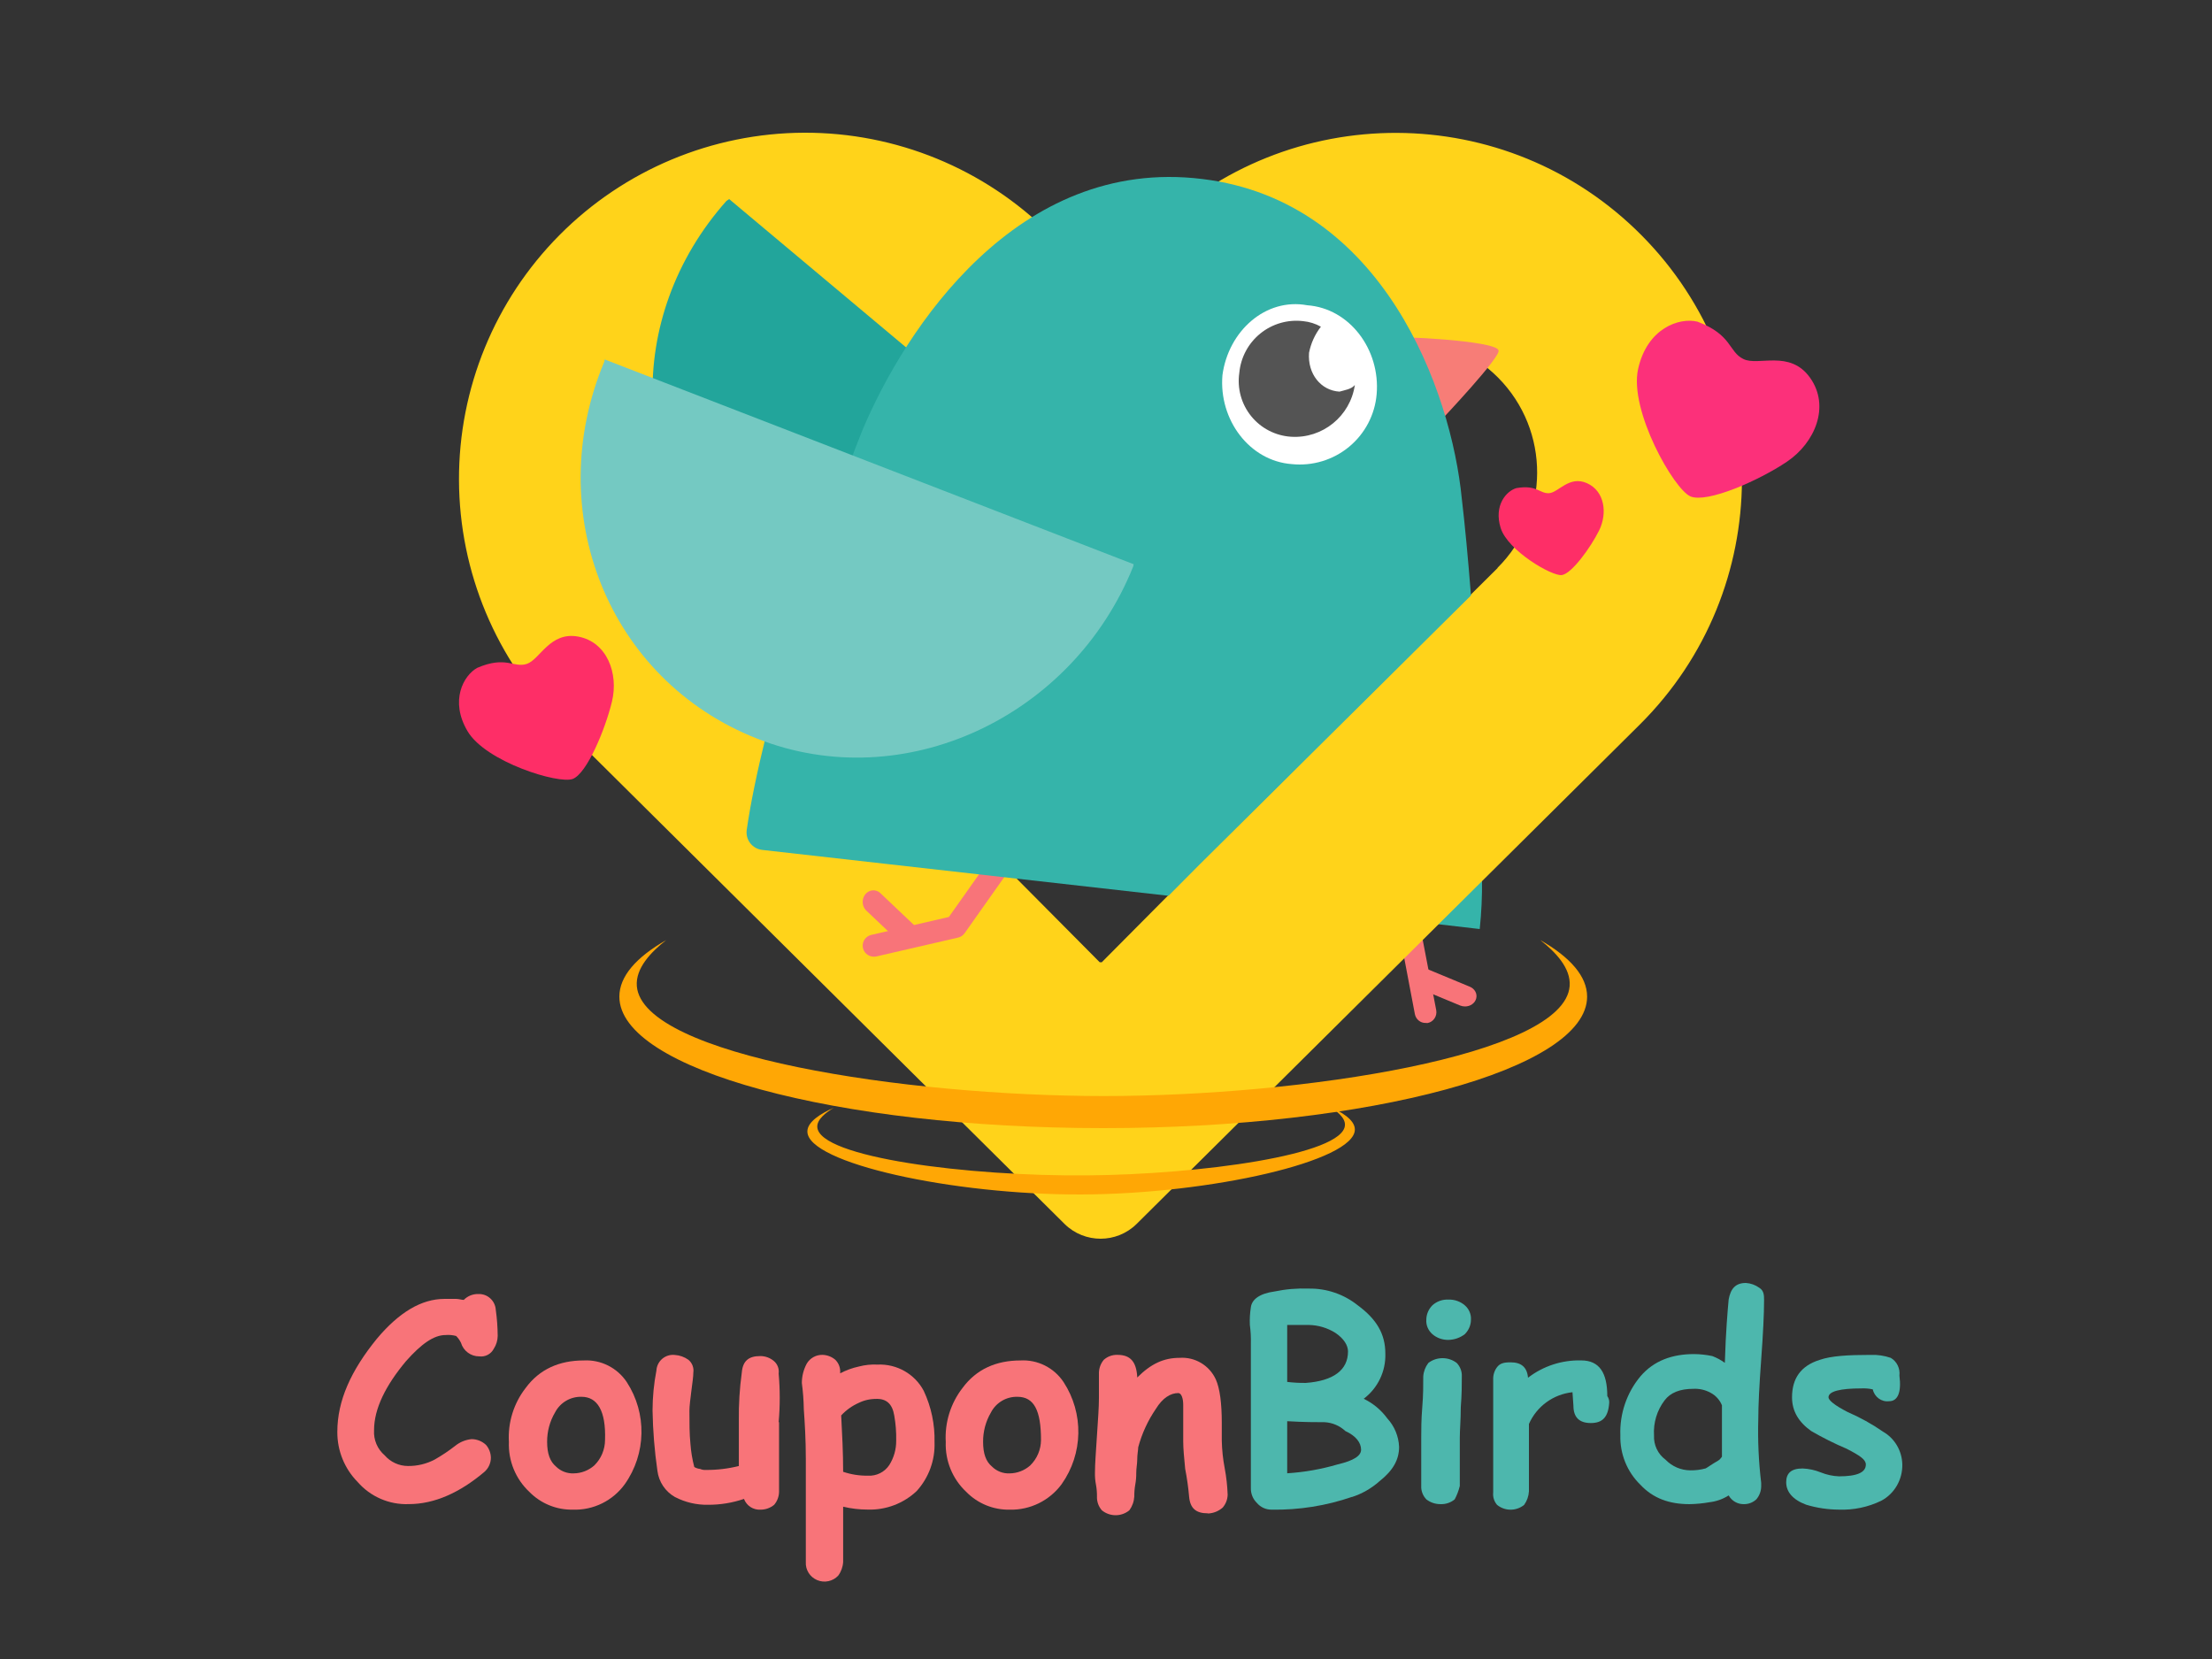
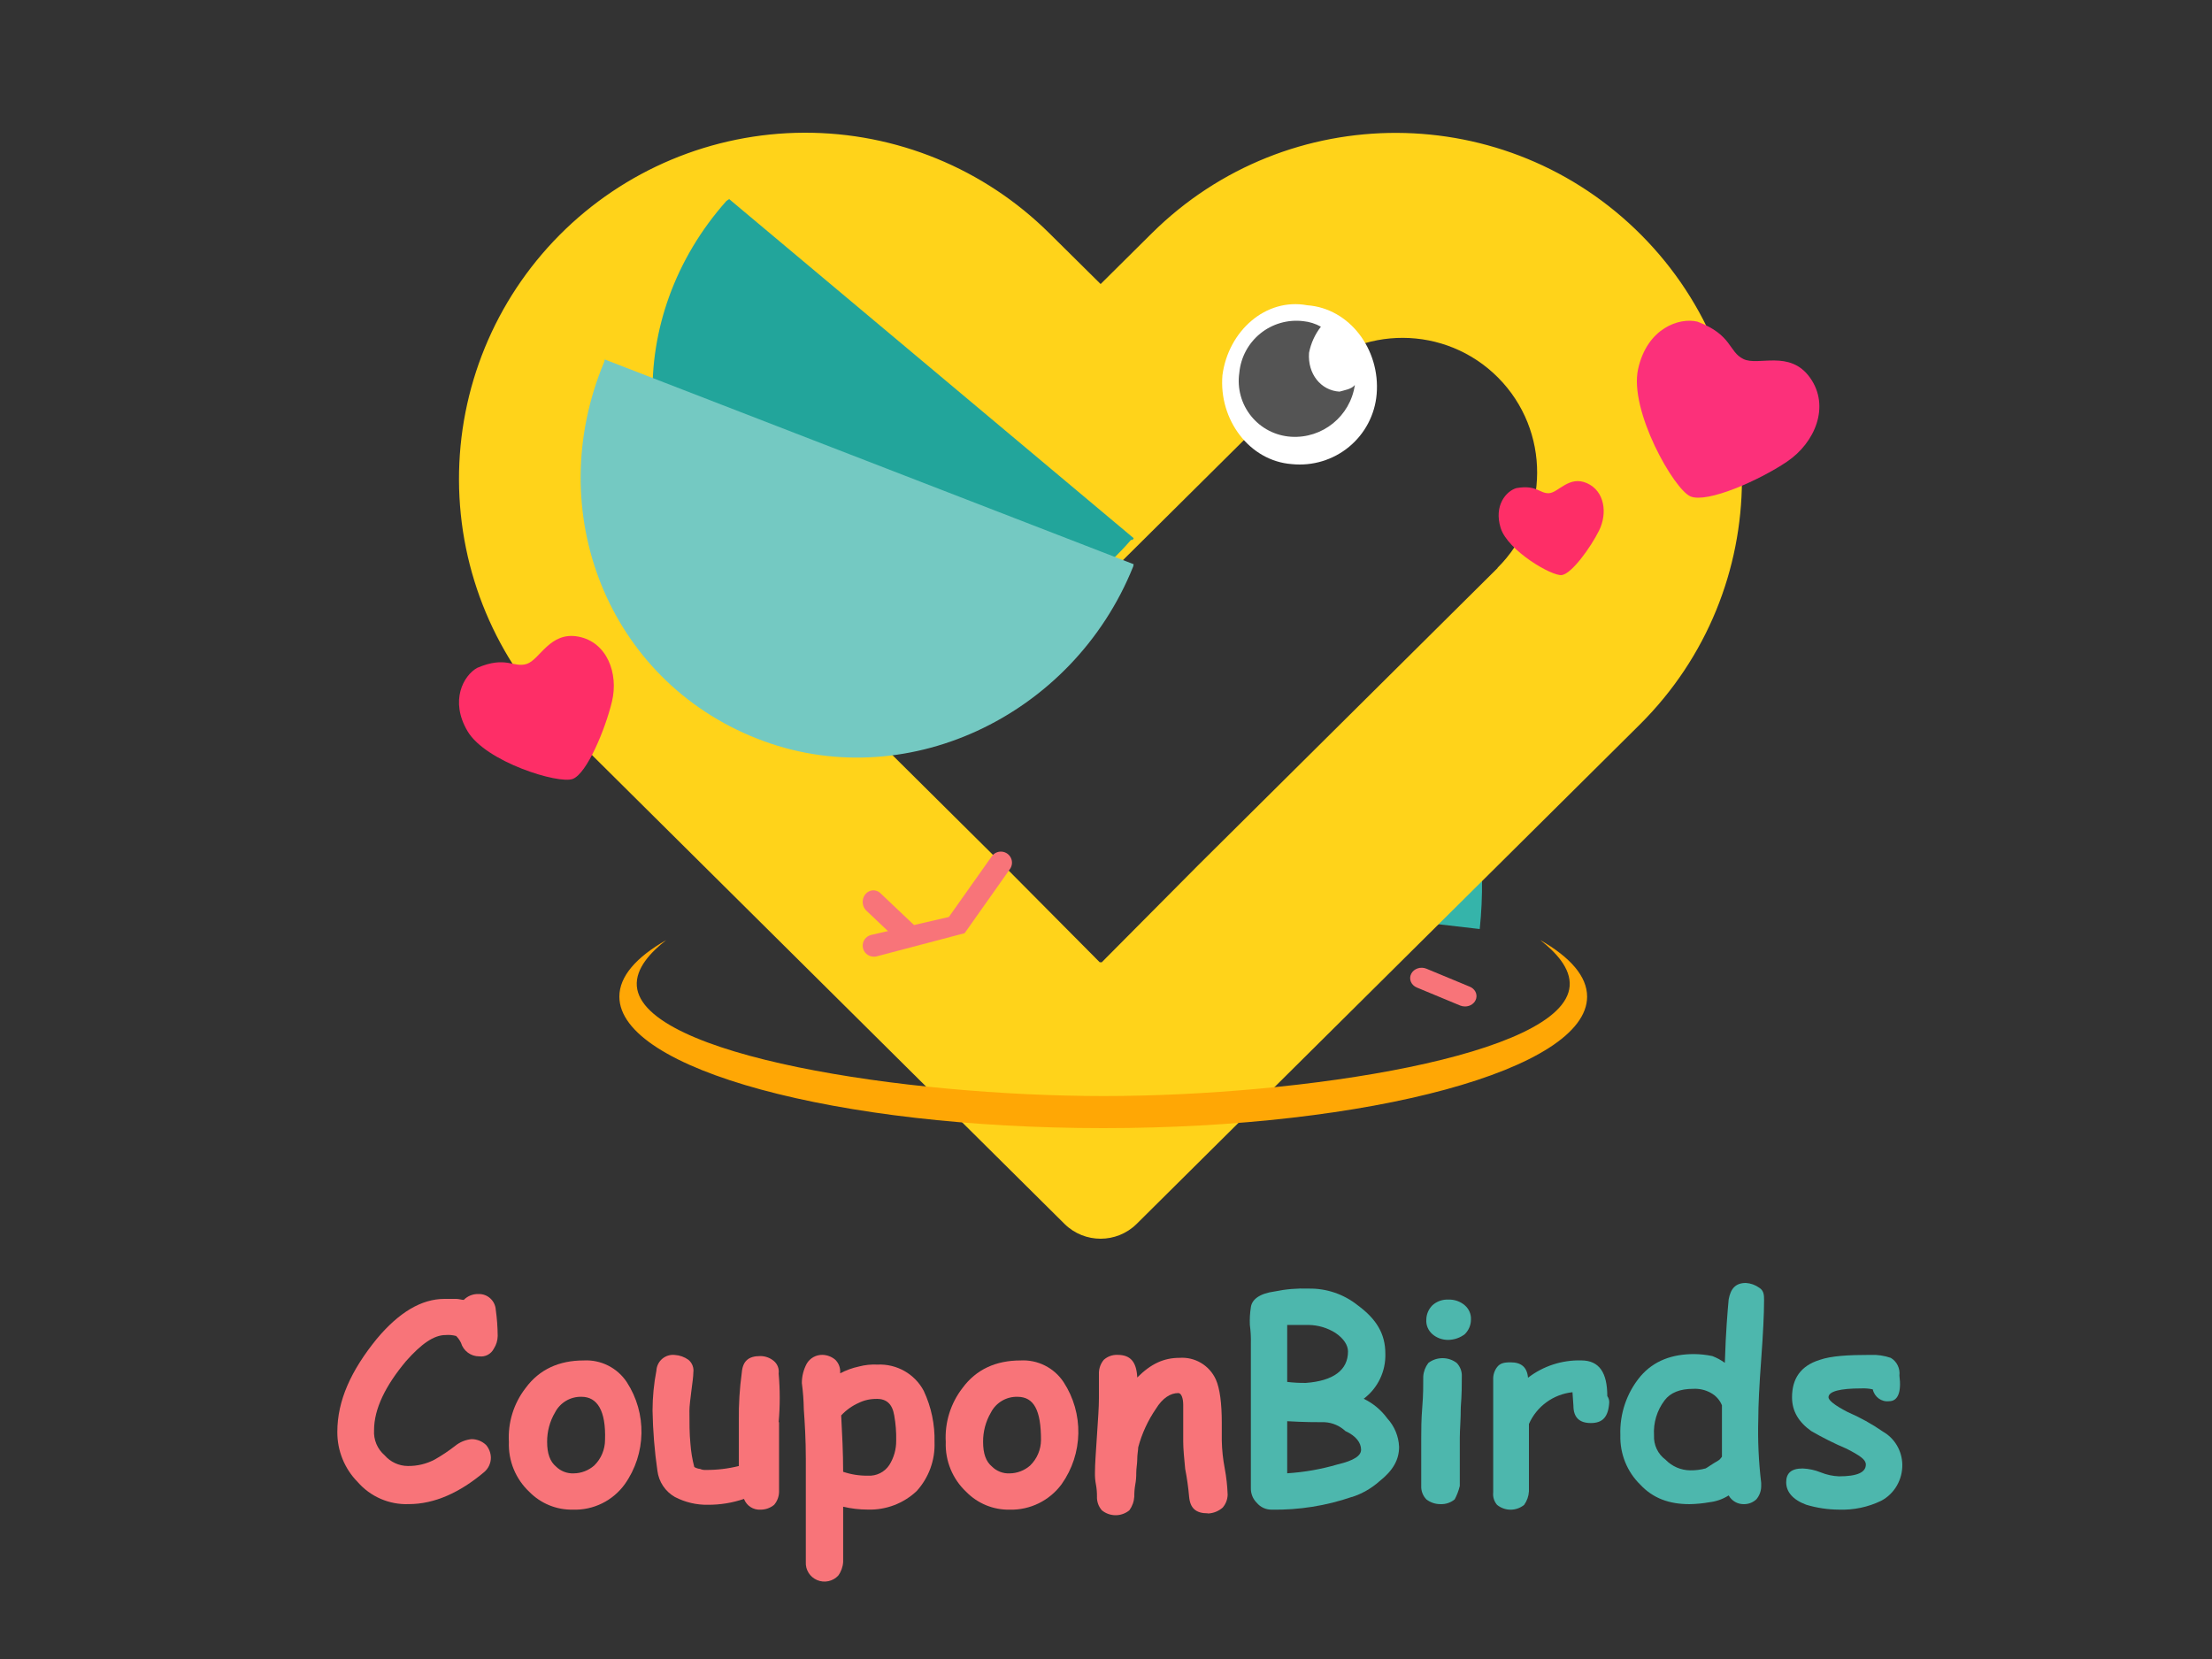
<svg xmlns="http://www.w3.org/2000/svg" width="400px" height="300px" viewBox="0 0 400 300" version="1.1">
  <rect x="0" y="0" width="400" height="300" fill="#333333" stroke="none" />
  <title>logo</title>
  <desc>Created with Sketch.</desc>
  <g id="logo" stroke="none" stroke-width="1" fill="none" fill-rule="evenodd">
    <g id="资源-6">
      <rect id="矩形" x="0" y="0" width="400" height="300" />
      <path d="M86.67,245.274 C85.144,245.288 83.794,244.285 83.359,242.816 C83.137,242.36 82.842,241.945 82.484,241.587 C81.859,241.419 81.21,241.361 80.565,241.417 C78.468,241.417 76.201,242.996 73.407,246.153 C69.739,250.539 67.641,254.746 67.641,258.612 C67.529,260.35 68.241,262.04 69.56,263.169 C70.615,264.385 72.14,265.087 73.745,265.097 C75.449,265.123 77.131,264.718 78.637,263.918 C79.912,263.189 81.135,262.371 82.295,261.47 C83.147,260.774 84.185,260.347 85.278,260.241 C86.25,260.245 87.185,260.62 87.892,261.29 C88.435,261.926 88.744,262.731 88.767,263.568 C88.773,264.587 88.324,265.555 87.544,266.206 C83.18,269.883 78.597,271.991 73.924,271.991 C70.401,272.129 67.003,270.66 64.679,267.995 C62.299,265.583 60.975,262.318 61,258.922 C61,253.307 63.446,247.861 68.158,242.076 C72.135,237.34 76.191,234.882 80.377,234.882 L82.474,234.882 C83.001,234.882 83.468,235.062 83.866,235.062 C84.557,234.359 85.508,233.975 86.491,234.003 C88.14,233.929 89.545,235.195 89.652,236.851 C89.872,238.42 89.988,240.002 90,241.587 C89.986,242.4 89.745,243.193 89.304,243.875 C88.809,244.854 87.754,245.414 86.67,245.274 Z" id="路径" fill="#F87479" fill-rule="nonzero" />
      <path d="M103.557,272.992 C100.625,273.042 97.802,271.887 95.744,269.798 C93.248,267.467 91.89,264.165 92.025,260.752 C91.819,257.237 92.896,253.767 95.057,250.987 C97.543,247.611 101.121,246.014 105.528,246.014 C108.642,245.838 111.615,247.327 113.34,249.926 C117.012,255.57 116.871,262.883 112.986,268.383 C110.812,271.4 107.273,273.13 103.557,272.992 L103.557,272.992 Z M105.154,252.584 C103.145,252.535 101.284,253.638 100.363,255.425 C99.414,257.038 98.922,258.88 98.938,260.752 C98.938,262.874 99.474,264.299 100.535,265.189 C101.383,266.031 102.544,266.482 103.739,266.432 C105.109,266.42 106.43,265.914 107.458,265.007 C108.698,263.793 109.401,262.133 109.409,260.398 C109.591,255.071 107.994,252.584 105.154,252.584 L105.154,252.584 Z" id="形状" fill="#F87479" fill-rule="nonzero" />
      <path d="M140.876,257.159 L140.876,269.819 C140.851,270.661 140.54,271.47 139.996,272.112 C139.305,272.686 138.434,272.998 137.536,272.994 C136.219,273.078 135.001,272.289 134.537,271.051 C132.444,271.762 130.248,272.121 128.038,272.112 C125.952,272.152 123.89,271.666 122.039,270.7 C120.296,269.708 119.124,267.947 118.88,265.953 C118.358,262.339 118.064,258.696 118,255.046 C118.008,252.625 118.242,250.211 118.7,247.834 C118.747,247.008 119.131,246.238 119.763,245.705 C120.396,245.173 121.219,244.925 122.039,245.02 C122.925,245.077 123.778,245.382 124.499,245.901 C125.169,246.462 125.502,247.329 125.379,248.195 C125.379,248.896 125.199,250.128 125.019,251.53 C124.839,252.932 124.669,254.345 124.669,255.046 C124.669,257.339 124.669,259.272 124.849,261.055 C124.95,262.483 125.185,263.898 125.549,265.282 C125.872,265.476 126.234,265.595 126.608,265.632 C126.923,265.771 127.265,265.833 127.608,265.813 C129.63,265.83 131.646,265.591 133.607,265.101 L133.607,256.838 C133.57,253.958 133.747,251.079 134.137,248.225 C134.307,246.112 135.367,245.22 137.466,245.22 C138.364,245.214 139.236,245.526 139.926,246.102 C140.594,246.659 140.927,247.523 140.806,248.385 C141.065,251.311 141.065,254.253 140.806,257.179 L140.876,257.159 Z" id="路径" fill="#F87479" fill-rule="nonzero" />
      <path d="M156.91,272.98 C155.414,272.98 153.923,272.805 152.468,272.459 L152.468,282.463 C152.414,283.35 152.105,284.204 151.577,284.923 C150.609,285.962 149.085,286.286 147.771,285.734 C146.456,285.182 145.635,283.872 145.718,282.463 L145.718,263.847 C145.718,260.336 145.536,257.355 145.354,254.844 C145.329,253.258 145.211,251.675 145,250.102 C144.998,248.874 145.303,247.664 145.89,246.581 C146.476,245.582 147.566,244.976 148.734,245.001 C149.582,245.024 150.397,245.335 151.041,245.881 C151.652,246.482 151.976,247.311 151.931,248.162 L151.931,248.342 C152.995,247.779 154.133,247.365 155.311,247.111 C156.409,246.822 157.546,246.704 158.681,246.761 C162.162,246.601 165.422,248.451 167.039,251.503 C168.406,254.417 169.074,257.604 168.992,260.816 C169.109,264.041 167.963,267.187 165.794,269.598 C163.417,271.866 160.212,273.086 156.91,272.98 L156.91,272.98 Z M158.509,252.973 C157.402,252.95 156.305,253.191 155.311,253.673 C154.098,254.208 153.01,254.985 152.114,255.954 C152.286,259.295 152.468,262.626 152.468,266.147 C153.896,266.634 155.399,266.87 156.91,266.848 C158.47,266.952 159.964,266.213 160.816,264.917 C161.644,263.6 162.075,262.077 162.06,260.526 C162.095,258.994 161.977,257.463 161.706,255.954 C161.352,253.844 160.29,252.953 158.509,252.953 L158.509,252.973 Z" id="形状" fill="#F87479" fill-rule="nonzero" />
      <path d="M182.566,272.997 C179.634,273.046 176.811,271.891 174.753,269.802 C172.255,267.471 170.893,264.169 171.024,260.754 C170.823,257.239 171.9,253.771 174.056,250.988 C176.542,247.611 180.12,246.014 184.527,246.014 C187.638,245.838 190.609,247.327 192.329,249.927 C196.015,255.568 195.875,262.891 191.976,268.387 C189.783,271.366 186.274,273.087 182.576,272.997 L182.566,272.997 Z M183.981,252.585 C181.972,252.536 180.111,253.639 179.19,255.426 C178.245,257.041 177.756,258.883 177.775,260.754 C177.775,262.877 178.301,264.302 179.372,265.192 C180.215,266.036 181.374,266.487 182.566,266.435 C183.937,266.423 185.257,265.917 186.285,265.01 C187.529,263.797 188.235,262.137 188.246,260.4 C188.246,255.072 187.003,252.585 183.981,252.585 L183.981,252.585 Z" id="形状" fill="#F87479" fill-rule="nonzero" />
      <path d="M218.407,273.656 C216.271,273.656 215.209,272.763 215.026,270.613 C214.88,268.938 214.643,267.272 214.318,265.623 C214.136,263.665 213.964,262.063 213.964,260.643 L213.964,254.05 C213.964,252.803 213.609,251.91 213.073,251.91 C211.656,251.91 210.229,252.803 209.024,254.76 C207.574,256.878 206.493,259.227 205.826,261.708 C205.826,262.245 205.644,262.955 205.644,264.02 C205.644,264.74 205.472,265.45 205.472,266.343 C205.482,267.057 205.421,267.771 205.29,268.473 C205.166,269.179 205.108,269.896 205.118,270.613 C205.065,271.513 204.756,272.379 204.227,273.108 C202.779,274.297 200.695,274.297 199.247,273.108 C198.646,272.42 198.33,271.527 198.367,270.613 C198.376,269.895 198.315,269.178 198.185,268.473 C198.048,267.771 197.987,267.057 198.002,266.343 C198.002,264.74 198.185,262.418 198.367,259.568 C198.549,256.718 198.721,254.588 198.721,252.803 L198.721,248.208 C198.748,247.36 199.058,246.546 199.602,245.896 C200.284,245.285 201.177,244.965 202.091,245.003 C204.409,245.003 205.472,246.251 205.644,248.928 L205.644,249.101 C208.134,246.606 210.452,245.541 213.296,245.541 C216.087,245.341 218.707,246.902 219.864,249.456 C220.583,251.058 220.937,253.736 220.937,257.296 L220.937,260.501 C220.973,262.176 221.149,263.845 221.464,265.491 C221.762,267.078 221.941,268.685 222,270.298 C221.976,271.149 221.662,271.965 221.109,272.611 C220.372,273.266 219.432,273.645 218.447,273.686 L218.407,273.656 Z" id="路径" fill="#F87479" fill-rule="nonzero" />
      <path d="M244.48,270.687 C239.8,272.297 234.875,273.078 229.926,272.994 C228.896,272.999 227.917,272.543 227.258,271.749 C226.553,271.047 226.169,270.084 226.197,269.088 L226.197,242.964 C226.227,241.837 226.166,240.711 226.015,239.594 C225.969,238.522 226.029,237.447 226.197,236.387 C226.379,234.97 227.794,233.908 230.452,233.544 C232.495,233.117 234.582,232.941 236.668,233.018 C239.888,232.964 243.027,234.037 245.541,236.053 C248.917,238.542 250.514,241.213 250.514,244.765 C250.619,247.965 249.159,251.016 246.602,252.94 C248.294,253.755 249.759,254.975 250.867,256.491 C252.165,257.901 252.921,259.726 253,261.641 C253,263.948 251.929,265.901 249.442,267.864 C248.002,269.145 246.313,270.113 244.48,270.707 L244.48,270.687 Z M236.668,239.594 L232.766,239.594 L232.766,249.894 C233.883,250.029 235.007,250.089 236.132,250.077 C241.104,249.712 243.762,247.76 243.762,244.39 C243.762,243.318 243.055,242.073 241.458,241.011 C240.019,240.113 238.363,239.623 236.668,239.594 L236.668,239.594 Z M239.508,257.179 C238.093,257.179 235.778,257.179 232.766,256.997 L232.766,266.417 C235.848,266.223 238.899,265.687 241.862,264.819 C244.894,264.11 246.127,263.22 246.127,262.157 C246.127,260.913 245.238,259.668 243.287,258.778 C242.269,257.825 240.95,257.26 239.558,257.179 L239.508,257.179 Z" id="形状" fill="#4DB7AD" fill-rule="nonzero" />
      <path d="M263.978,260.019 L263.978,268.703 C263.777,269.544 263.469,270.358 263.059,271.127 C262.355,271.722 261.434,272.034 260.491,271.997 C259.553,272.004 258.643,271.695 257.922,271.127 C257.292,270.465 256.962,269.594 257.004,268.703 L257.004,260.019 C257.004,258.625 257.004,256.716 257.191,254.461 C257.379,252.206 257.369,250.504 257.369,248.902 C257.428,248.025 257.746,247.182 258.288,246.469 C259.781,245.309 261.931,245.309 263.425,246.469 C264.057,247.134 264.387,248.008 264.343,248.902 C264.343,250.287 264.343,252.196 264.155,254.461 C264.155,256.884 263.978,258.447 263.978,260.019 Z M261.952,242.295 C260.869,242.323 259.817,241.95 259.019,241.257 C258.26,240.589 257.858,239.634 257.922,238.655 C257.927,237.685 258.319,236.752 259.019,236.044 C259.801,235.325 260.864,234.949 261.952,235.006 C263.036,234.978 264.088,235.351 264.886,236.044 C265.653,236.711 266.059,237.671 265.993,238.655 C265.988,239.624 265.592,240.555 264.886,241.257 C264.056,241.9 263.024,242.265 261.952,242.295 L261.952,242.295 Z" id="形状" fill="#4DB7AD" fill-rule="nonzero" />
      <path d="M290.996,253.671 C290.817,256.279 289.771,257.331 287.671,257.331 C285.57,257.331 284.525,256.279 284.525,254.197 L284.355,251.757 C280.886,252.126 277.881,254.317 276.48,257.499 L276.48,269.688 C276.428,270.566 276.127,271.412 275.614,272.128 C274.19,273.291 272.139,273.291 270.715,272.128 C270.179,271.502 269.927,270.684 270.018,269.867 L270.018,249.486 C269.979,248.674 270.225,247.874 270.715,247.225 C271.243,246.53 271.94,246.352 273.165,246.352 C275.086,246.352 276.151,247.225 276.311,249.139 C279.06,247.024 282.456,245.918 285.928,246.005 C289.244,246.005 290.648,248.276 290.648,252.451 C290.901,252.806 291.024,253.237 290.996,253.671 L290.996,253.671 Z" id="路径" fill="#4DB7AD" fill-rule="nonzero" />
      <path d="M311.907,246.399 C312.074,240.793 312.419,236.926 312.596,234.998 C312.941,233.069 313.808,232 315.709,232 C316.582,232.053 317.422,232.354 318.133,232.869 C319,233.399 319,234.278 319,235.158 C319,237.606 318.823,241.153 318.478,245.859 C318.133,250.566 317.956,254.103 317.956,256.561 C317.842,260.429 318.016,264.301 318.478,268.142 L318.478,268.841 C318.455,269.679 318.149,270.483 317.611,271.12 C317,271.692 316.196,272.006 315.365,271.999 C314.226,272.028 313.163,271.422 312.596,270.42 C311.549,271.089 310.367,271.509 309.138,271.649 C307.937,271.863 306.722,271.98 305.503,271.999 C301.867,271.999 298.932,270.95 296.636,268.492 C294.237,266.163 292.92,262.915 293.011,259.549 C292.868,255.647 294.172,251.832 296.666,248.857 C299.089,246.049 302.38,244.86 306.36,244.86 C307.462,244.871 308.561,244.991 309.641,245.22 C310.443,245.523 311.201,245.933 311.897,246.439 L311.907,246.399 Z M311.384,254.123 C310.979,253.138 310.243,252.33 309.306,251.845 C308.351,251.327 307.274,251.085 306.192,251.145 C303.769,251.145 302.045,251.845 301,253.244 C299.632,255.048 298.956,257.296 299.099,259.569 C299.016,261.293 299.798,262.944 301.178,263.955 C302.36,265.182 303.979,265.877 305.67,265.884 C306.605,265.899 307.537,265.781 308.439,265.534 C308.793,265.354 309.483,264.825 310.695,264.125 C311.04,263.955 311.207,263.596 311.384,263.426 L311.384,254.123 Z" id="形状" fill="#4DB7AD" fill-rule="nonzero" />
      <path d="M341.619,253.384 C340.244,253.555 338.966,252.63 338.657,251.242 C337.973,251.091 337.273,251.033 336.574,251.069 C332.764,251.069 330.651,251.597 330.651,252.673 C330.651,253.201 331.697,254.095 334.116,255.344 C336.363,256.313 338.513,257.506 340.533,258.907 C342.619,260.102 343.937,262.341 343.998,264.796 C344.058,267.561 342.579,270.119 340.188,271.385 C337.804,272.537 335.188,273.087 332.556,272.989 C330.551,272.982 328.557,272.685 326.633,272.106 C324.214,271.212 323,269.781 323,268.045 C323,266.44 323.859,265.547 325.962,265.547 C327.092,265.591 328.207,265.831 329.259,266.258 C330.308,266.685 331.419,266.925 332.546,266.968 C335.844,266.968 337.404,266.258 337.404,264.836 C337.404,263.943 336.367,263.232 333.938,261.983 C331.737,261.05 329.594,259.979 327.521,258.775 C325.271,257.171 324.056,255.201 324.056,252.684 C324.056,249.293 325.616,246.978 329.081,245.902 C331.164,245.191 334.106,245.008 338.272,245.008 C339.508,244.958 340.743,245.14 341.915,245.546 C343.016,246.195 343.631,247.46 343.475,248.754 C343.87,251.78 343.179,253.384 341.619,253.384 Z" id="路径" fill="#4DB7AD" fill-rule="nonzero" />
      <path d="M260,167.121 L267.582,168 C267.896,165.011 268.034,162.006 267.993,159 L260,167.121 Z" id="路径" fill="#35B4AA" fill-rule="nonzero" />
-       <path d="M257.796,184.983 C256.85,185.001 256.029,184.319 255.85,183.368 L253.038,168.54 C252.944,168.058 253.027,167.557 253.271,167.134 L260.384,154.968 C260.938,154.024 262.134,153.718 263.055,154.285 C263.977,154.852 264.275,156.078 263.722,157.022 L256.998,168.53 L259.713,182.66 C259.915,183.739 259.228,184.782 258.175,184.993 C258.049,185.005 257.922,185.001 257.796,184.983 L257.796,184.983 Z" id="路径" fill="#F87479" fill-rule="nonzero" />
      <path d="M264.916,182 C264.616,181.998 264.32,181.941 264.045,181.832 L256.21,178.576 C255.169,178.145 254.712,177.033 255.19,176.093 C255.667,175.152 256.899,174.74 257.941,175.171 L265.786,178.427 C266.676,178.792 267.161,179.669 266.951,180.531 C266.742,181.393 265.893,182.005 264.916,182 L264.916,182 Z" id="路径" fill="#F87479" fill-rule="nonzero" />
      <path d="M208.291,42.175 L199.03,51.363 L189.749,42.175 C177.961,30.476 162.006,23.939 145.396,23.999 C128.786,24.063 112.88,30.719 101.179,42.505 C89.478,54.288 82.939,70.237 82.999,86.84 C83.063,103.444 89.721,119.343 101.509,131.039 L192.52,221.344 C196.129,224.885 201.911,224.885 205.521,221.344 L296.531,131.019 C321.039,106.661 321.173,67.059 296.831,42.535 C272.477,18.003 232.845,17.842 208.291,42.175 Z M270.828,102.704 L216.612,156.515 L199.18,174.062 L199.115,173.997 C199.079,173.961 199.021,173.961 198.985,173.997 C198.949,174.033 198.891,174.033 198.856,173.997 C198.856,173.997 198.856,173.997 198.855,173.997 L181.408,156.425 L181.408,156.425 L127.272,102.704 C117.724,93.223 117.67,77.798 127.152,68.25 C136.642,58.749 152.032,58.713 161.566,68.17 L199,105.324 L236.444,68.17 C245.995,58.691 261.424,58.745 270.908,68.29 C280.367,77.834 280.309,93.232 270.778,102.704 L270.828,102.704 Z" id="形状" fill="#FFD31A" fill-rule="nonzero" />
      <path d="M164.065,171 C163.598,170.997 163.147,170.811 162.796,170.476 L156.722,164.726 C156.167,164.243 155.903,163.47 156.033,162.713 C156.163,161.955 156.666,161.336 157.345,161.101 C158.023,160.865 158.766,161.051 159.28,161.584 L165.344,167.334 C165.948,167.91 166.159,168.83 165.875,169.644 C165.591,170.459 164.87,170.999 164.065,171 L164.065,171 Z" id="路径" fill="#F87479" fill-rule="nonzero" />
-       <path d="M157.974,172.996 C156.966,172.979 156.127,172.223 156.013,171.229 C155.899,170.235 156.544,169.311 157.522,169.068 L171.585,165.818 L179.34,154.851 C179.753,154.266 180.449,153.945 181.165,154.008 C181.881,154.07 182.509,154.507 182.812,155.154 C183.115,155.801 183.048,156.56 182.635,157.144 L174.438,168.749 C174.155,169.15 173.733,169.434 173.253,169.547 L158.426,172.967 C158.277,172.996 158.125,173.006 157.974,172.996 Z" id="路径" fill="#F87479" fill-rule="nonzero" />
-       <path d="M270.972,63.338 C271.627,64.319 260.573,76 260.573,76 L252,61.092 C252.119,60.7 270.496,61.582 270.972,63.338 Z" id="路径" fill="#F77D77" fill-rule="nonzero" />
+       <path d="M157.974,172.996 C156.966,172.979 156.127,172.223 156.013,171.229 C155.899,170.235 156.544,169.311 157.522,169.068 L171.585,165.818 L179.34,154.851 C179.753,154.266 180.449,153.945 181.165,154.008 C181.881,154.07 182.509,154.507 182.812,155.154 C183.115,155.801 183.048,156.56 182.635,157.144 L174.438,168.749 L158.426,172.967 C158.277,172.996 158.125,173.006 157.974,172.996 Z" id="路径" fill="#F87479" fill-rule="nonzero" />
      <path d="M205,97.317 C204.981,97.426 204.918,97.523 204.826,97.585 C204.734,97.647 204.621,97.668 204.512,97.645 C186.203,118.734 154.733,122.164 134.164,105.261 C113.596,88.359 112.65,57.347 131.367,36.328 L131.855,36 L205,97.317 Z" id="路径" fill="#22A59B" fill-rule="nonzero" />
-       <path d="M211.304,161.98 L217.015,156.237 L266,107.679 C265.461,100.859 264.882,94.716 264.343,90.2 C262.455,70.786 250.214,36.357 217.414,32.369 C183.875,28.251 163.636,59.619 155.998,77.686 C149.358,94.009 137.696,131.21 135.03,150.085 C134.912,150.94 135.145,151.807 135.678,152.487 C136.21,153.167 136.996,153.603 137.856,153.694 L211.423,162" id="路径" fill="#35B4AA" fill-rule="nonzero" />
      <path d="M205,102.029 L204.92,102.44 C193.949,129.749 163.329,144.029 136.889,133.557 C110.039,122.994 97.871,92.629 109.271,65.411 L109.351,65 L205,102.029 Z" id="路径" fill="#74C9C2" fill-rule="nonzero" />
      <path d="M236.394,55.201 C244.068,55.758 249.625,63.228 248.943,71.274 C248.632,74.989 246.831,78.424 243.946,80.804 C241.061,83.184 237.334,84.309 233.606,83.927 C225.932,83.36 220.375,75.89 221.057,67.843 C222.115,59.867 228.873,53.804 236.394,55.201 Z" id="路径" fill="#FFFFFF" fill-rule="nonzero" />
      <path d="M242.222,70.819 C238.851,70.618 236.434,67.607 236.715,63.794 C237.051,62.075 237.787,60.459 238.861,59.077 C237.873,58.523 236.78,58.181 235.652,58.073 C232.873,57.742 230.079,58.549 227.905,60.31 C225.731,62.072 224.361,64.639 224.107,67.427 C223.697,70.222 224.476,73.061 226.254,75.256 C228.032,77.451 230.647,78.8 233.465,78.978 C239.159,79.336 244.176,75.263 245,69.614 C244.418,70.377 243.104,70.558 242.222,70.819 Z" id="路径" fill="#545454" fill-rule="nonzero" />
      <path d="M315.248,64.915 C317.931,66.273 323.637,63.153 327.312,68.299 C330.986,73.446 328.243,80.051 323.127,83.496 C318.011,86.94 308.721,91.003 305.717,89.777 C302.714,88.551 294.575,74.226 296.216,66.759 C297.858,59.293 303.715,57.368 306.959,58.168 C313.256,60.549 312.565,63.609 315.248,64.915 Z" id="路径" fill="#FC307A" fill-rule="nonzero" />
      <path d="M280.143,89.179 C281.825,89.06 283.764,85.942 286.979,87.376 C290.195,88.811 290.709,92.835 289.156,95.952 C287.603,99.069 284.209,103.731 282.438,103.99 C280.667,104.249 272.644,99.577 271.368,95.474 C270.091,91.37 272.406,88.781 274.217,88.263 C277.957,87.616 278.431,89.309 280.143,89.179 Z" id="路径" fill="#FE2E67" fill-rule="nonzero" />
      <path d="M95.235,120.063 C97.643,119.302 99.422,114.137 104.6,115.125 C109.779,116.113 111.882,121.801 110.663,126.857 C109.445,131.914 106.133,139.864 103.578,140.852 C101.023,141.839 87.856,137.78 84.564,132.25 C81.272,126.719 83.827,122.147 86.283,120.774 C91.521,118.532 92.838,120.813 95.235,120.063 Z" id="路径" fill="#FE2E67" fill-rule="nonzero" />
      <path d="M278.534,170 C281.273,172.15 284.101,175.072 283.842,178.328 C282.842,190.895 235.536,198.188 199.645,198.198 C163.583,198.198 116.198,190.905 115.158,178.328 C114.899,175.102 117.717,172.15 120.466,170 C115.038,173.104 112,176.563 112,180.224 C112,193.35 151.18,204 199.505,204 C247.83,204 287,193.35 287,180.224 C287,176.563 283.962,173.104 278.534,170 Z" id="路径" fill="#FFA705" fill-rule="nonzero" />
-       <path d="M240.218,200 C241.712,200.878 243.296,202.103 243.207,203.471 C242.928,208.883 216.845,212.374 196.611,212.548 C175.131,212.742 148.102,209.311 147.793,203.808 C147.714,202.42 149.368,201.164 150.782,200.317 C148.481,201.337 145.98,202.849 146,204.615 C146,210.312 172.242,216.091 195.605,215.999 C218.967,215.907 244.98,209.955 245,204.258 C245.02,202.491 242.509,201.021 240.218,200 Z" id="路径" fill="#FFA705" fill-rule="nonzero" />
    </g>
  </g>
</svg>